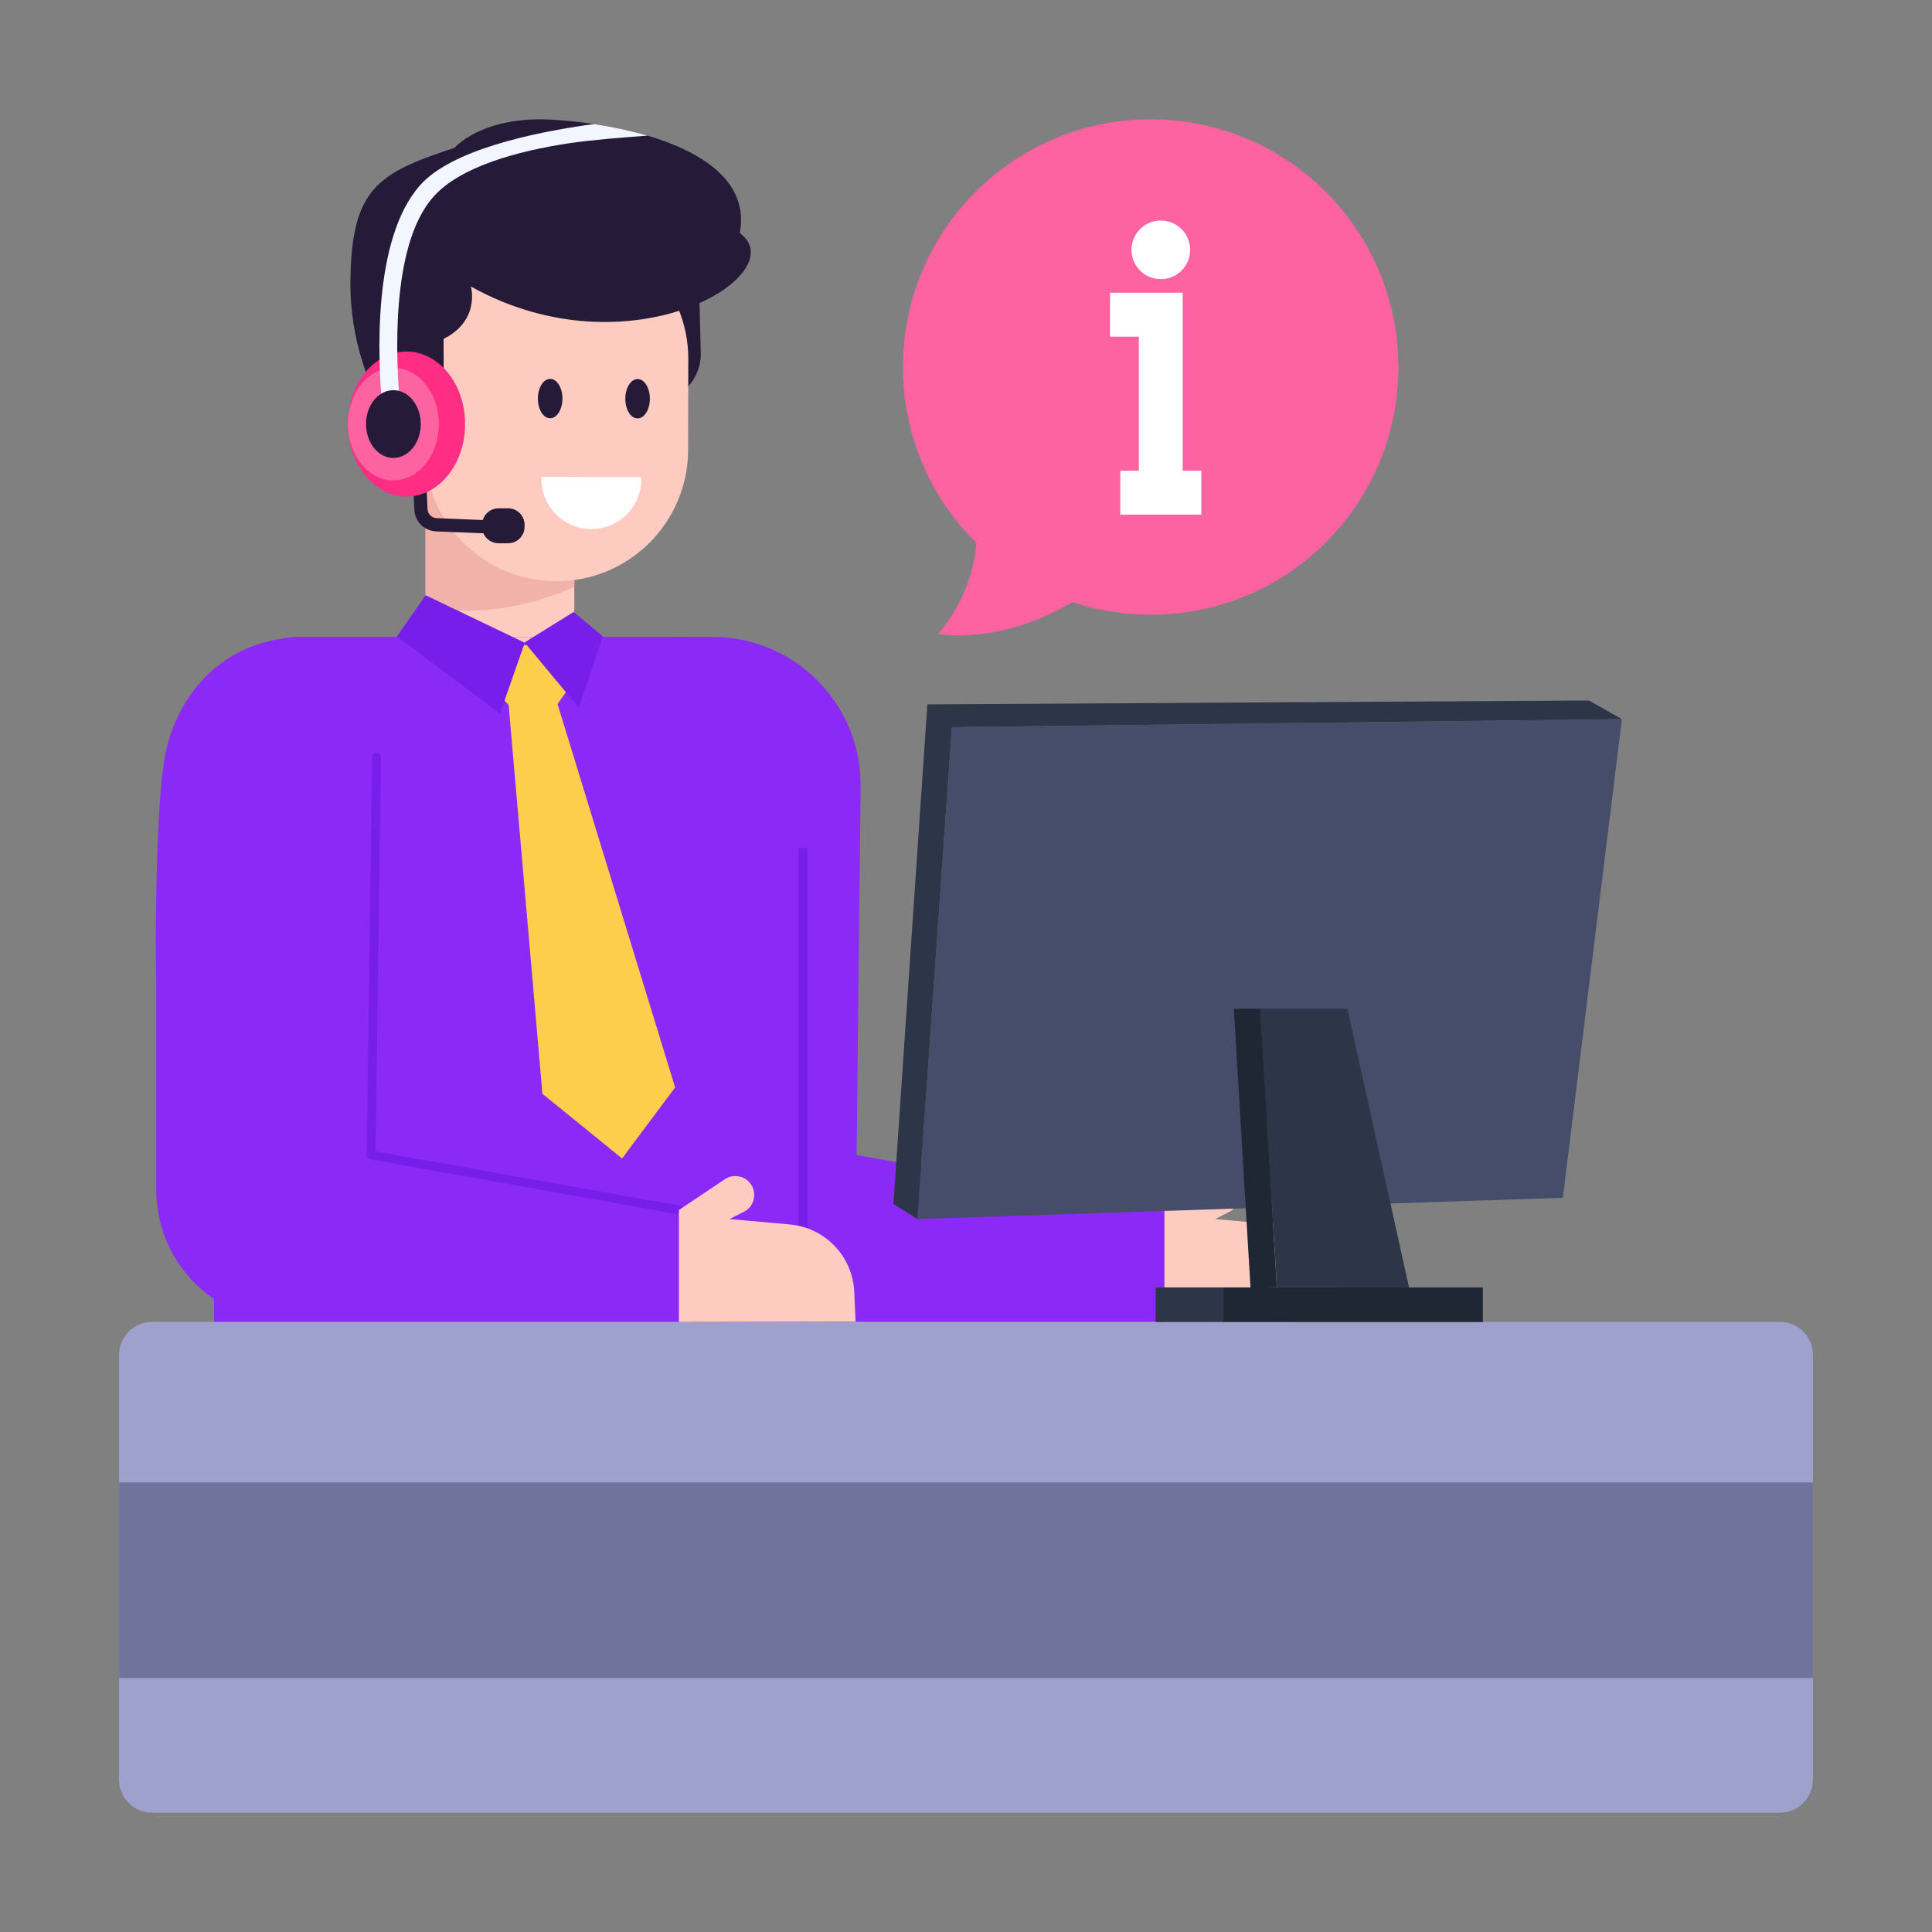
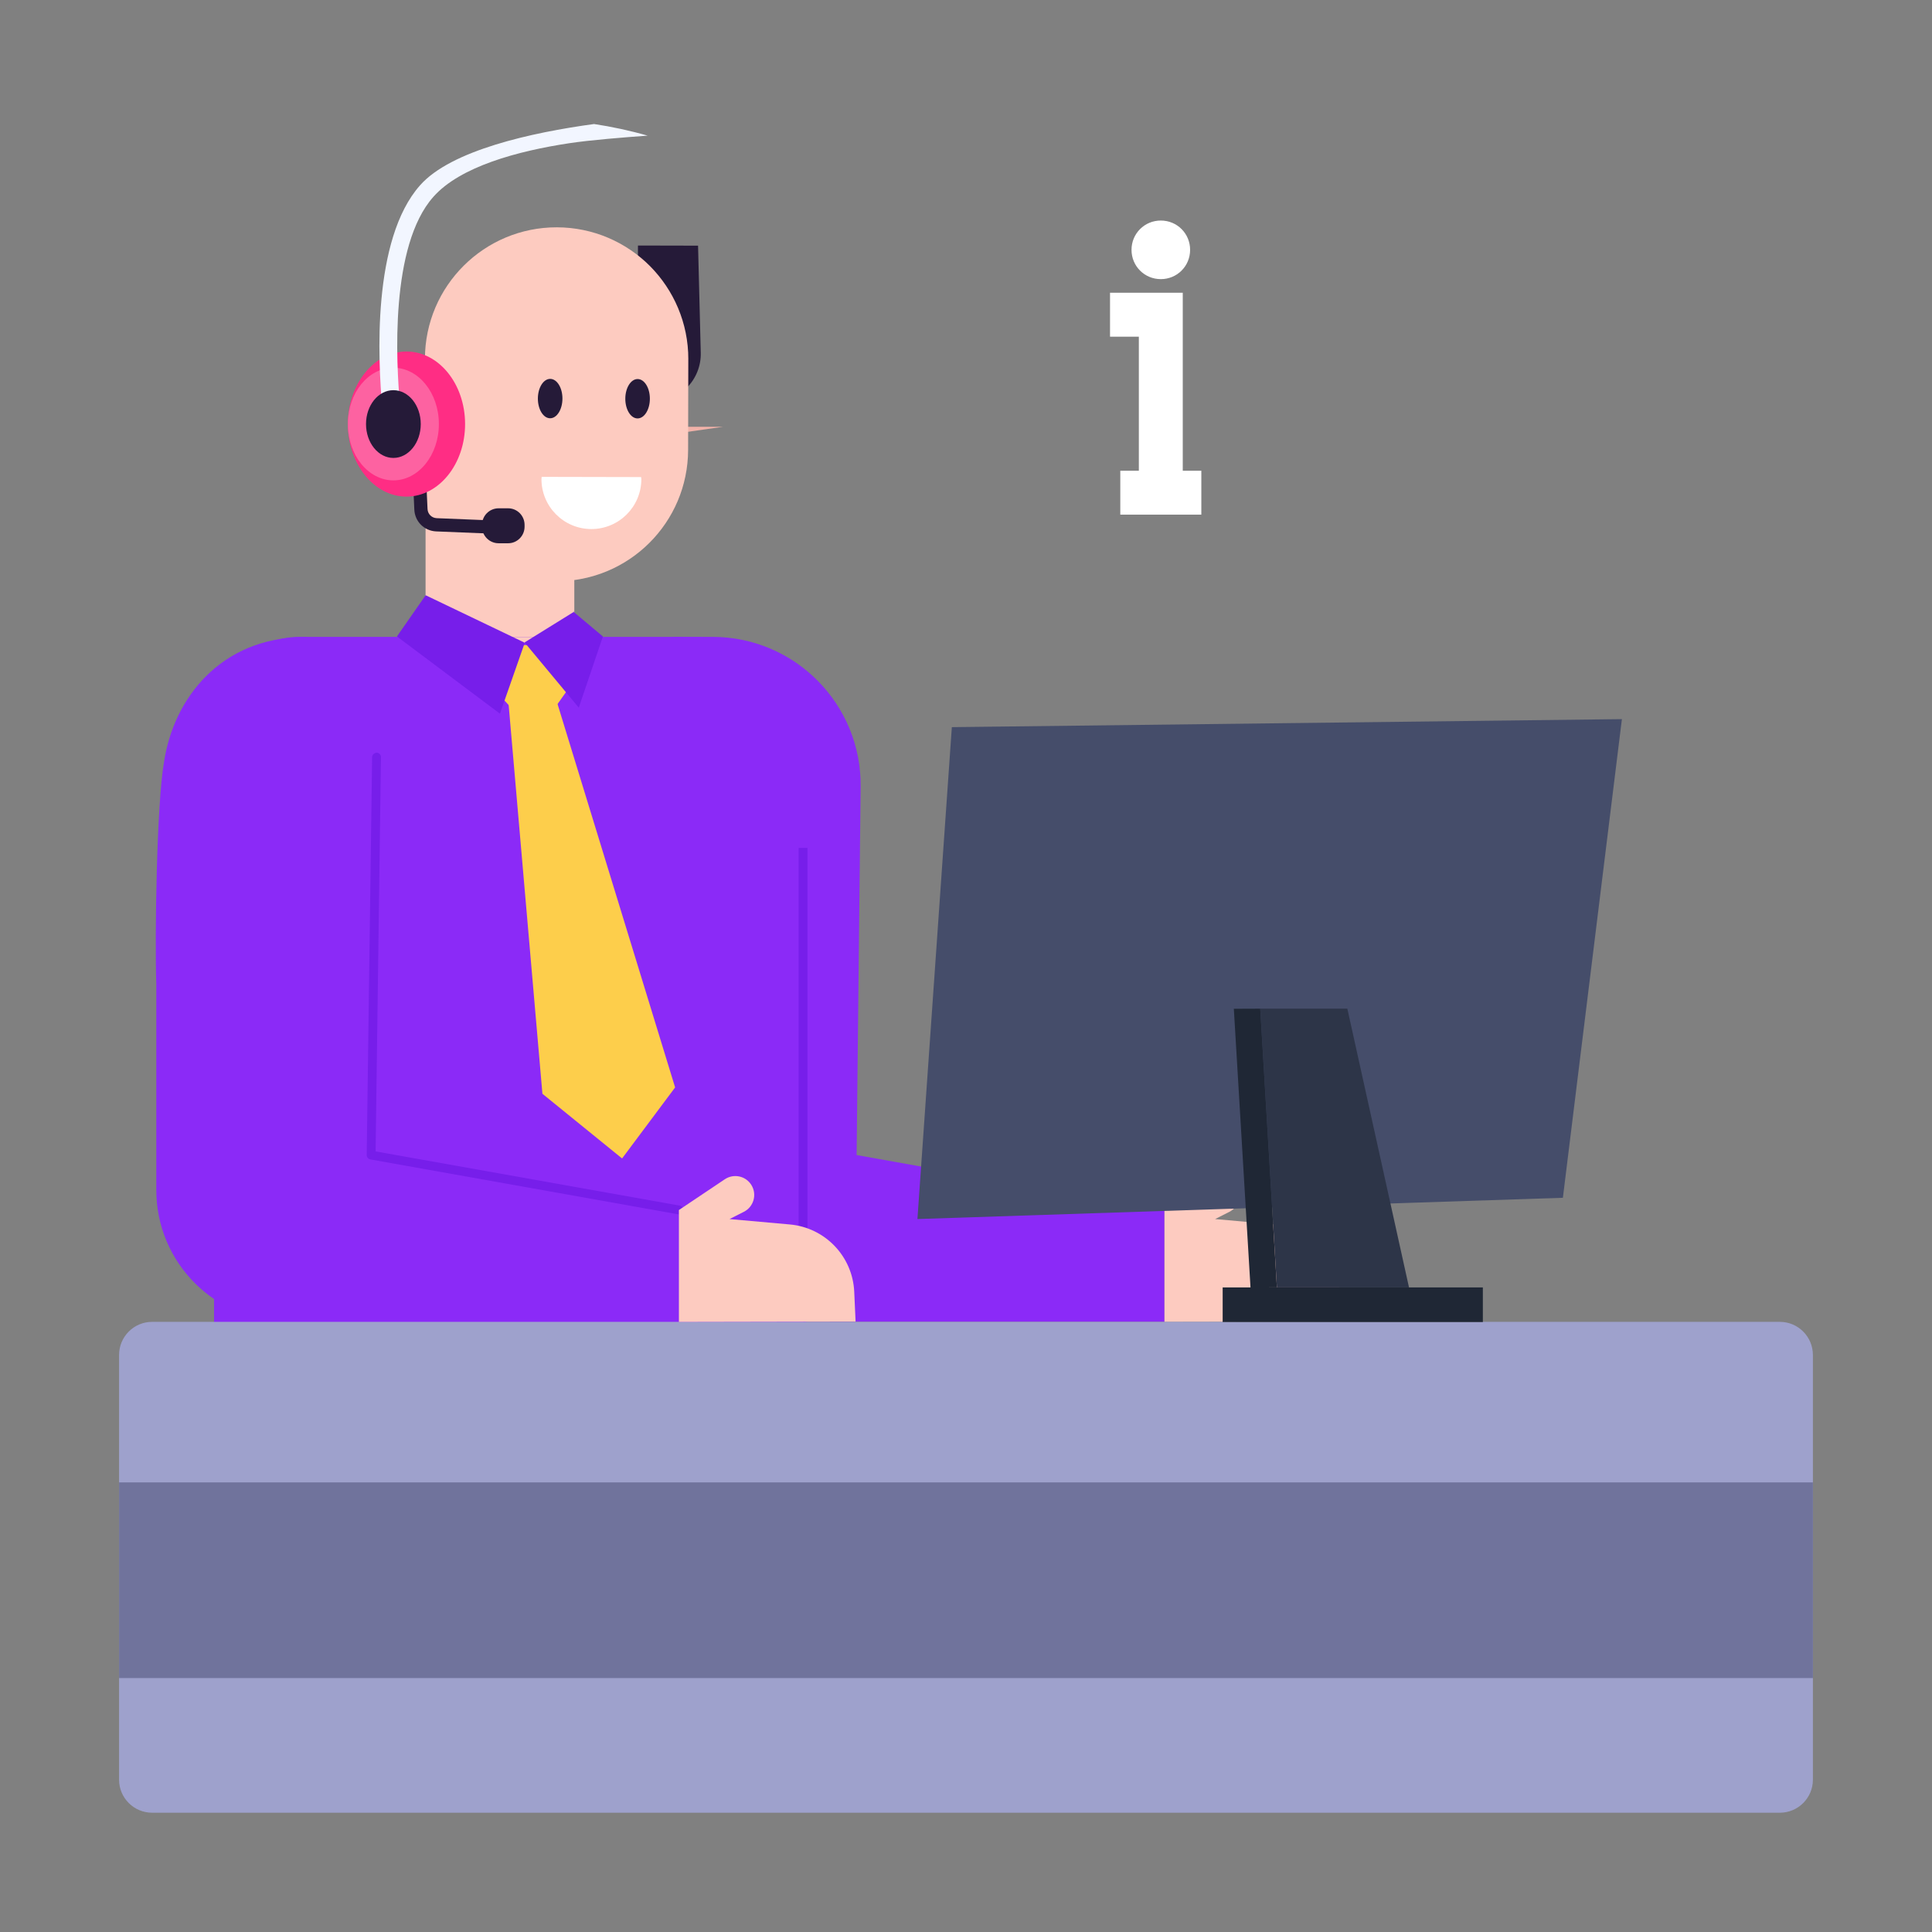
<svg xmlns="http://www.w3.org/2000/svg" id="Layer_1" enable-background="new 0 0 73 73" height="512" viewBox="0 0 73 73" width="512">
  <rect x="0" y="0" width="73" height="73" fill="#808080" stroke="none" />
  <g id="_x31_8">
    <g>
      <g>
        <g>
          <g>
            <path d="m43.999 45.718v4.227h-14.76c-2.754 0-4.987-2.233-4.987-4.987v-7.767c-.06-1.807.013-6.833.293-8.407.172-1.142-.897-4.634.981-4.721l1.399.001c3.114.003 5.628 2.547 5.594 5.661l-.152 13.918z" fill="#8b2af7" />
          </g>
          <path d="m50.675 49.935-6.676.013v-4.227l1.735-1.163c.335-.224.788-.128 1.002.214v0c.223.356.092.827-.283 1.016l-.541.274 2.279.204c1.333.12 2.373 1.206 2.433 2.544z" fill="#fdcbc0" />
          <g>
            <g>
              <g>
                <g>
                  <g>
                    <g>
                      <g>
                        <path d="m30.45 28.921v21.567h-22.362v-23.19c0-1.791 1.443-3.234 3.234-3.234h14.26c.131 0 .261.005.392.016 2.499.201 4.476 2.292 4.476 4.84z" fill="#8b2af7" />
                        <g fill="#fdce4b">
                          <path d="m22.032 25.237-1.407 1.989c-.191.271-.583.297-.809.054l-1.919-2.062c-.315-.338-.068-.888.394-.878l3.326.073c.418.009.657.482.415.824z" />
                          <path d="m25.509 41.088-2.004 2.684-3.01-2.444-1.311-15.098 1.743-.083z" />
                        </g>
                        <g>
                          <path d="m30.177 32.039h.333v17.899h-.333z" fill="#771eea" />
                        </g>
                        <path d="m16.08 16.929h5.62v7.141h-5.62z" fill="#fdcbc0" />
                        <path d="m21.702 24.07-2.038.243-3.582-.243z" fill="#fdcbc0" />
-                         <path d="m21.699 16.929v5.239s-2.484 1.284-5.62.803v-6.042h5.62z" fill="#f1b2a9" />
+                         <path d="m21.699 16.929v5.239v-6.042h5.62z" fill="#f1b2a9" />
                      </g>
                      <g>
                        <path d="m26.376 9.282.102 4.045c.013.498-.181.98-.534 1.332v0l-1.843-3.392.004-1.99z" fill="#251a38" />
                        <path d="m26.007 13.575-.007 3.423c-.006 2.746-2.233 4.971-4.986 4.965-2.746-.006-4.971-2.239-4.965-4.986l.007-3.423c.006-2.746 2.239-4.971 4.986-4.965 1.373.003 2.619.563 3.52 1.467.894.904 1.448 2.146 1.446 3.519z" fill="#fdcbc0" />
                        <ellipse cx="20.789" cy="15.061" fill="#251a38" rx=".744" ry=".464" transform="matrix(.002 -1 1 .002 5.685 35.819)" />
                        <ellipse cx="24.093" cy="15.068" fill="#251a38" rx=".744" ry=".464" transform="matrix(.002 -1 1 .002 8.975 39.129)" />
                        <path d="m20.467 18.018c-.001.027-.008.053-.008.081-.002 1.042.841 1.889 1.883 1.891 1.042.002 1.889-.841 1.891-1.883 0-.028-.007-.053-.008-.081z" fill="#fff" />
-                         <path d="m17.793 10.825s.367 1.28-1.033 1.98l.007 2.033c0 .393-.327.7-.713.68v-.913l-.927.86-.413.387c-.027-.04-.127-.187-.267-.433-.433-.76-1.233-2.487-1.207-4.813.047-3.473 1.007-4.06 3.933-5.02 0 0 1.02-1.2 3.64-1.067.48.027 1.04.08 1.633.167.66.1 1.353.247 2.027.44h.007c2.04.613 3.84 1.733 3.473 3.68 2.093 1.533-4.113 5.387-10.16 2.02z" fill="#251a38" />
-                         <path d="m16.152 14.193c-.915.003-1.657.743-1.659 1.659-.002.916.737 1.66 1.652 1.666z" fill="#fdcbc0" />
                      </g>
                    </g>
                  </g>
                  <g>
                    <path d="m25.653 45.718v4.227h-14.76c-2.753 0-4.987-2.227-4.987-4.98v-7.773c-.06-1.807.013-6.833.293-8.407.36-2.387 2.131-4.689 5.28-4.713 1.415-.011 2.743 2.767 2.756 3.847l-.213 15.727z" fill="#8b2af7" />
                    <g>
                      <path d="m25.653 45.885c-.01 0-.02-.001-.029-.003l-11.631-2.074c-.08-.014-.139-.085-.137-.166l.204-15.038c.001-.093.09-.156.169-.165.092.001.166.077.165.169l-.202 14.897 11.492 2.049c.09.016.151.103.135.193-.014.081-.085.137-.164.137z" fill="#771eea" />
                    </g>
                  </g>
                  <g fill="#771eea">
                    <path d="m21.659 23.108 1.122.941-.912 2.69-2.049-2.465 1.88-1.166z" />
                    <path d="m19.818 24.281v.033l-.928 2.652-3.892-2.918 1.085-1.557z" />
                  </g>
                </g>
              </g>
            </g>
            <path d="m68.5 51.199v16.047c0 .687-.56 1.247-1.247 1.247h-61.507c-.687 0-1.247-.56-1.247-1.247v-16.047c0-.693.56-1.253 1.247-1.253h61.507c.687 0 1.247.56 1.247 1.253z" fill="#9ea1cc" />
            <g>
              <g>
                <path d="m61.283 27.172-25.318.303-1.3 18.586 24.388-.803z" fill="#454d6a" />
-                 <path d="m61.283 27.172-1.25-.704-24.994.147-1.281 18.876.907.57 1.3-18.586z" fill="#2d3548" />
              </g>
              <path d="m53.239 48.645h-4.991l-.63-10.533h3.291z" fill="#2d3548" />
              <path d="m48.247 48.645-.997.004-.63-10.533.997-.004z" fill="#1f2735" />
              <path d="m46.198 48.645h9.831v1.307h-9.831z" fill="#1f2735" />
-               <path d="m43.668 48.645h2.53v1.307h-2.53z" fill="#2d3548" transform="matrix(-1 0 0 -1 89.867 98.597)" />
            </g>
            <path d="m32.328 49.935-6.676.013v-4.227l1.735-1.163c.335-.224.788-.128 1.002.214v0c.223.356.092.827-.283 1.016l-.541.274 2.279.204c1.333.12 2.373 1.206 2.433 2.544z" fill="#fdcbc0" />
          </g>
        </g>
        <path d="m4.5 56.012h64v7.393h-64z" fill="#70739c" />
      </g>
      <g>
        <g>
          <path d="m19.302 20.194-2.821-.115c-.451-.019-.806-.372-.826-.824l-.046-1.016.499-.022.046 1.016c.008.189.158.338.347.346l2.821.115z" fill="#251a38" />
        </g>
        <ellipse cx="15.359" cy="16.023" fill="#ff2d84" rx="2.214" ry="2.741" />
        <ellipse cx="14.864" cy="16.023" fill="#fd62a1" rx="1.719" ry="2.128" />
        <g>
          <path d="m24.473 5.125c-.927.067-2.173.167-2.967.287-1.94.293-4.12.88-5.133 2.027-1.64 1.847-1.413 6.227-1.253 7.927 0 .033.007.067.007.1.04.367.067.58.067.593l-.66.093c-.007-.033-.027-.167-.047-.373-.013-.1-.027-.22-.04-.36-.167-1.787-.4-6.367 1.427-8.42 1.167-1.32 4.213-1.993 6.573-2.313.66.1 1.353.247 2.027.44z" fill="#f2f6ff" />
        </g>
        <g fill="#251a38">
          <ellipse cx="14.864" cy="16.023" rx="1.034" ry="1.28" />
          <path d="m19.821 19.833v.067c0 .347-.28.627-.62.627h-.36c-.347 0-.627-.28-.627-.627v-.067c0-.347.28-.627.627-.627h.36c.34 0.0.62.28.62.627z" />
        </g>
      </g>
    </g>
-     <path d="m50.077 7.233c3.666 3.647 3.685 9.574.039 13.24-2.593 2.606-6.338 3.363-9.601 2.272-1.678 1.018-3.491 1.399-5.062 1.213.873-1.05 1.337-2.251 1.443-3.436l-.019-.019c-3.666-3.647-3.681-9.569-.034-13.235s9.569-3.681 13.235-.034z" fill="#fd62a1" />
    <g fill="#fff">
      <path d="m45.392 17.786v1.66h-3.062v-1.66h.701v-5.065h-1.089v-1.66h2.748v6.725z" />
      <path d="m42.754 9.44c0-.616.491-1.107 1.107-1.107.616 0 1.107.491 1.107 1.107s-.491 1.107-1.107 1.107c-.616 0-1.107-.491-1.107-1.107z" />
    </g>
  </g>
</svg>